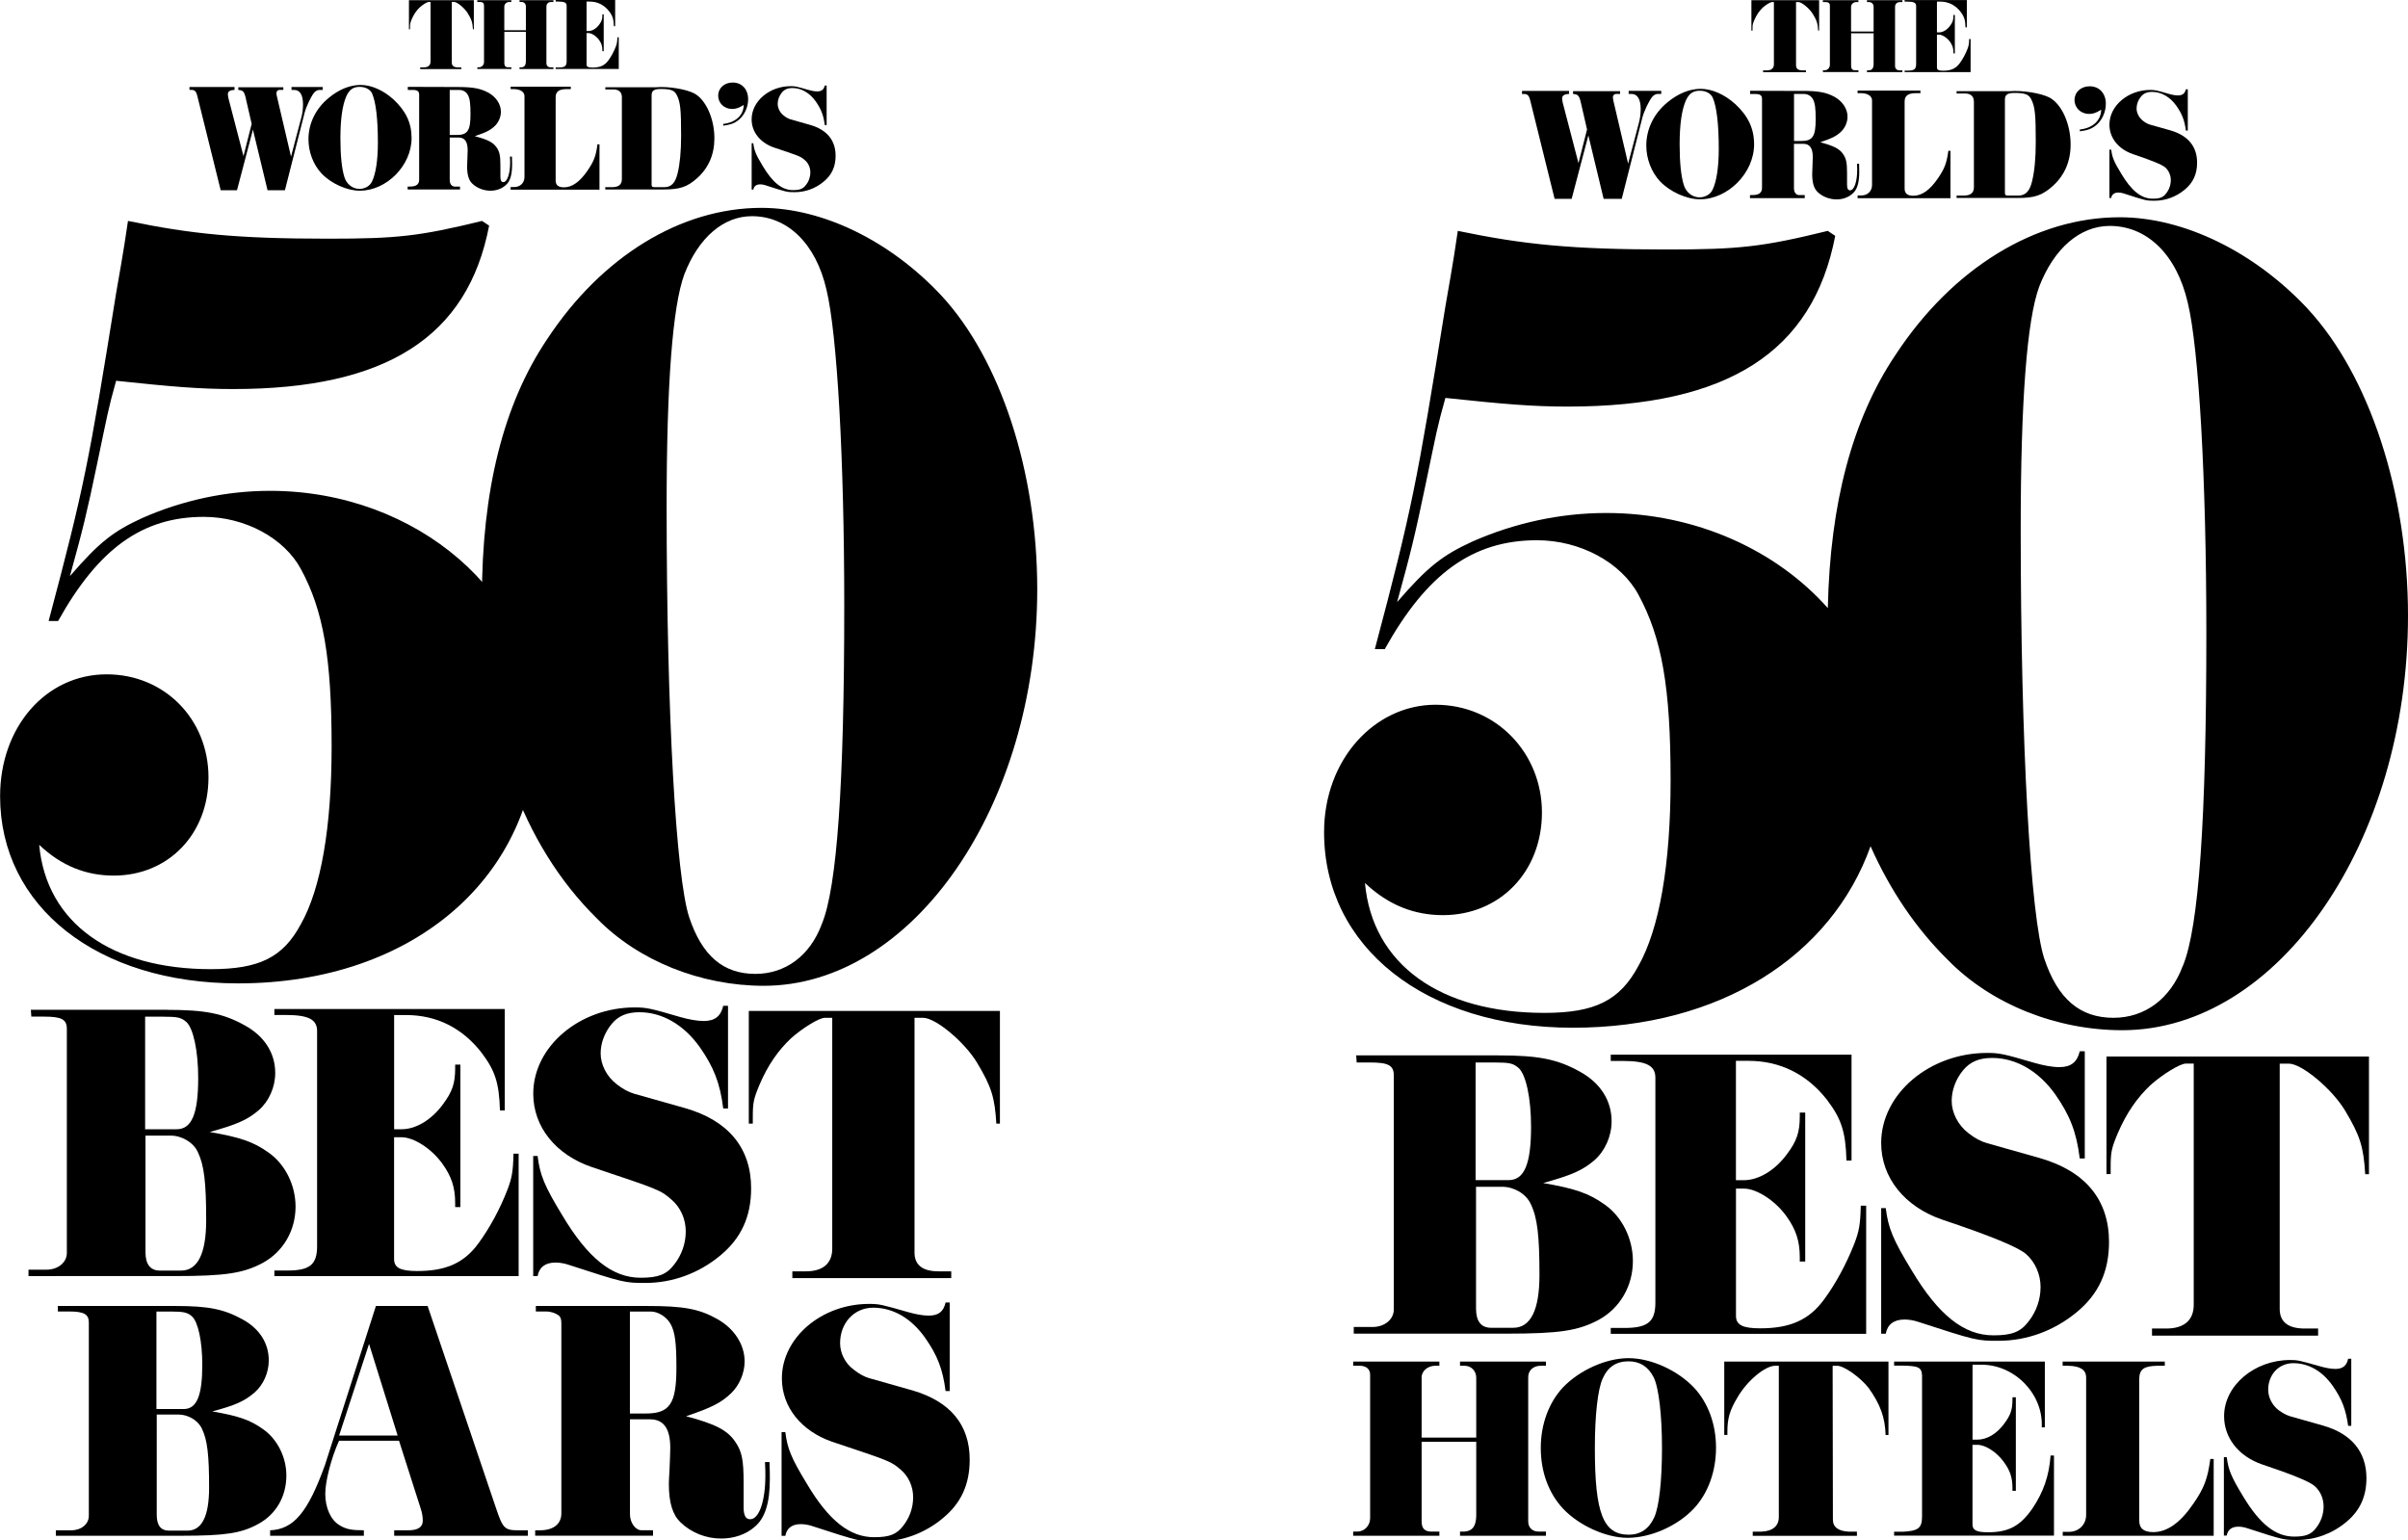
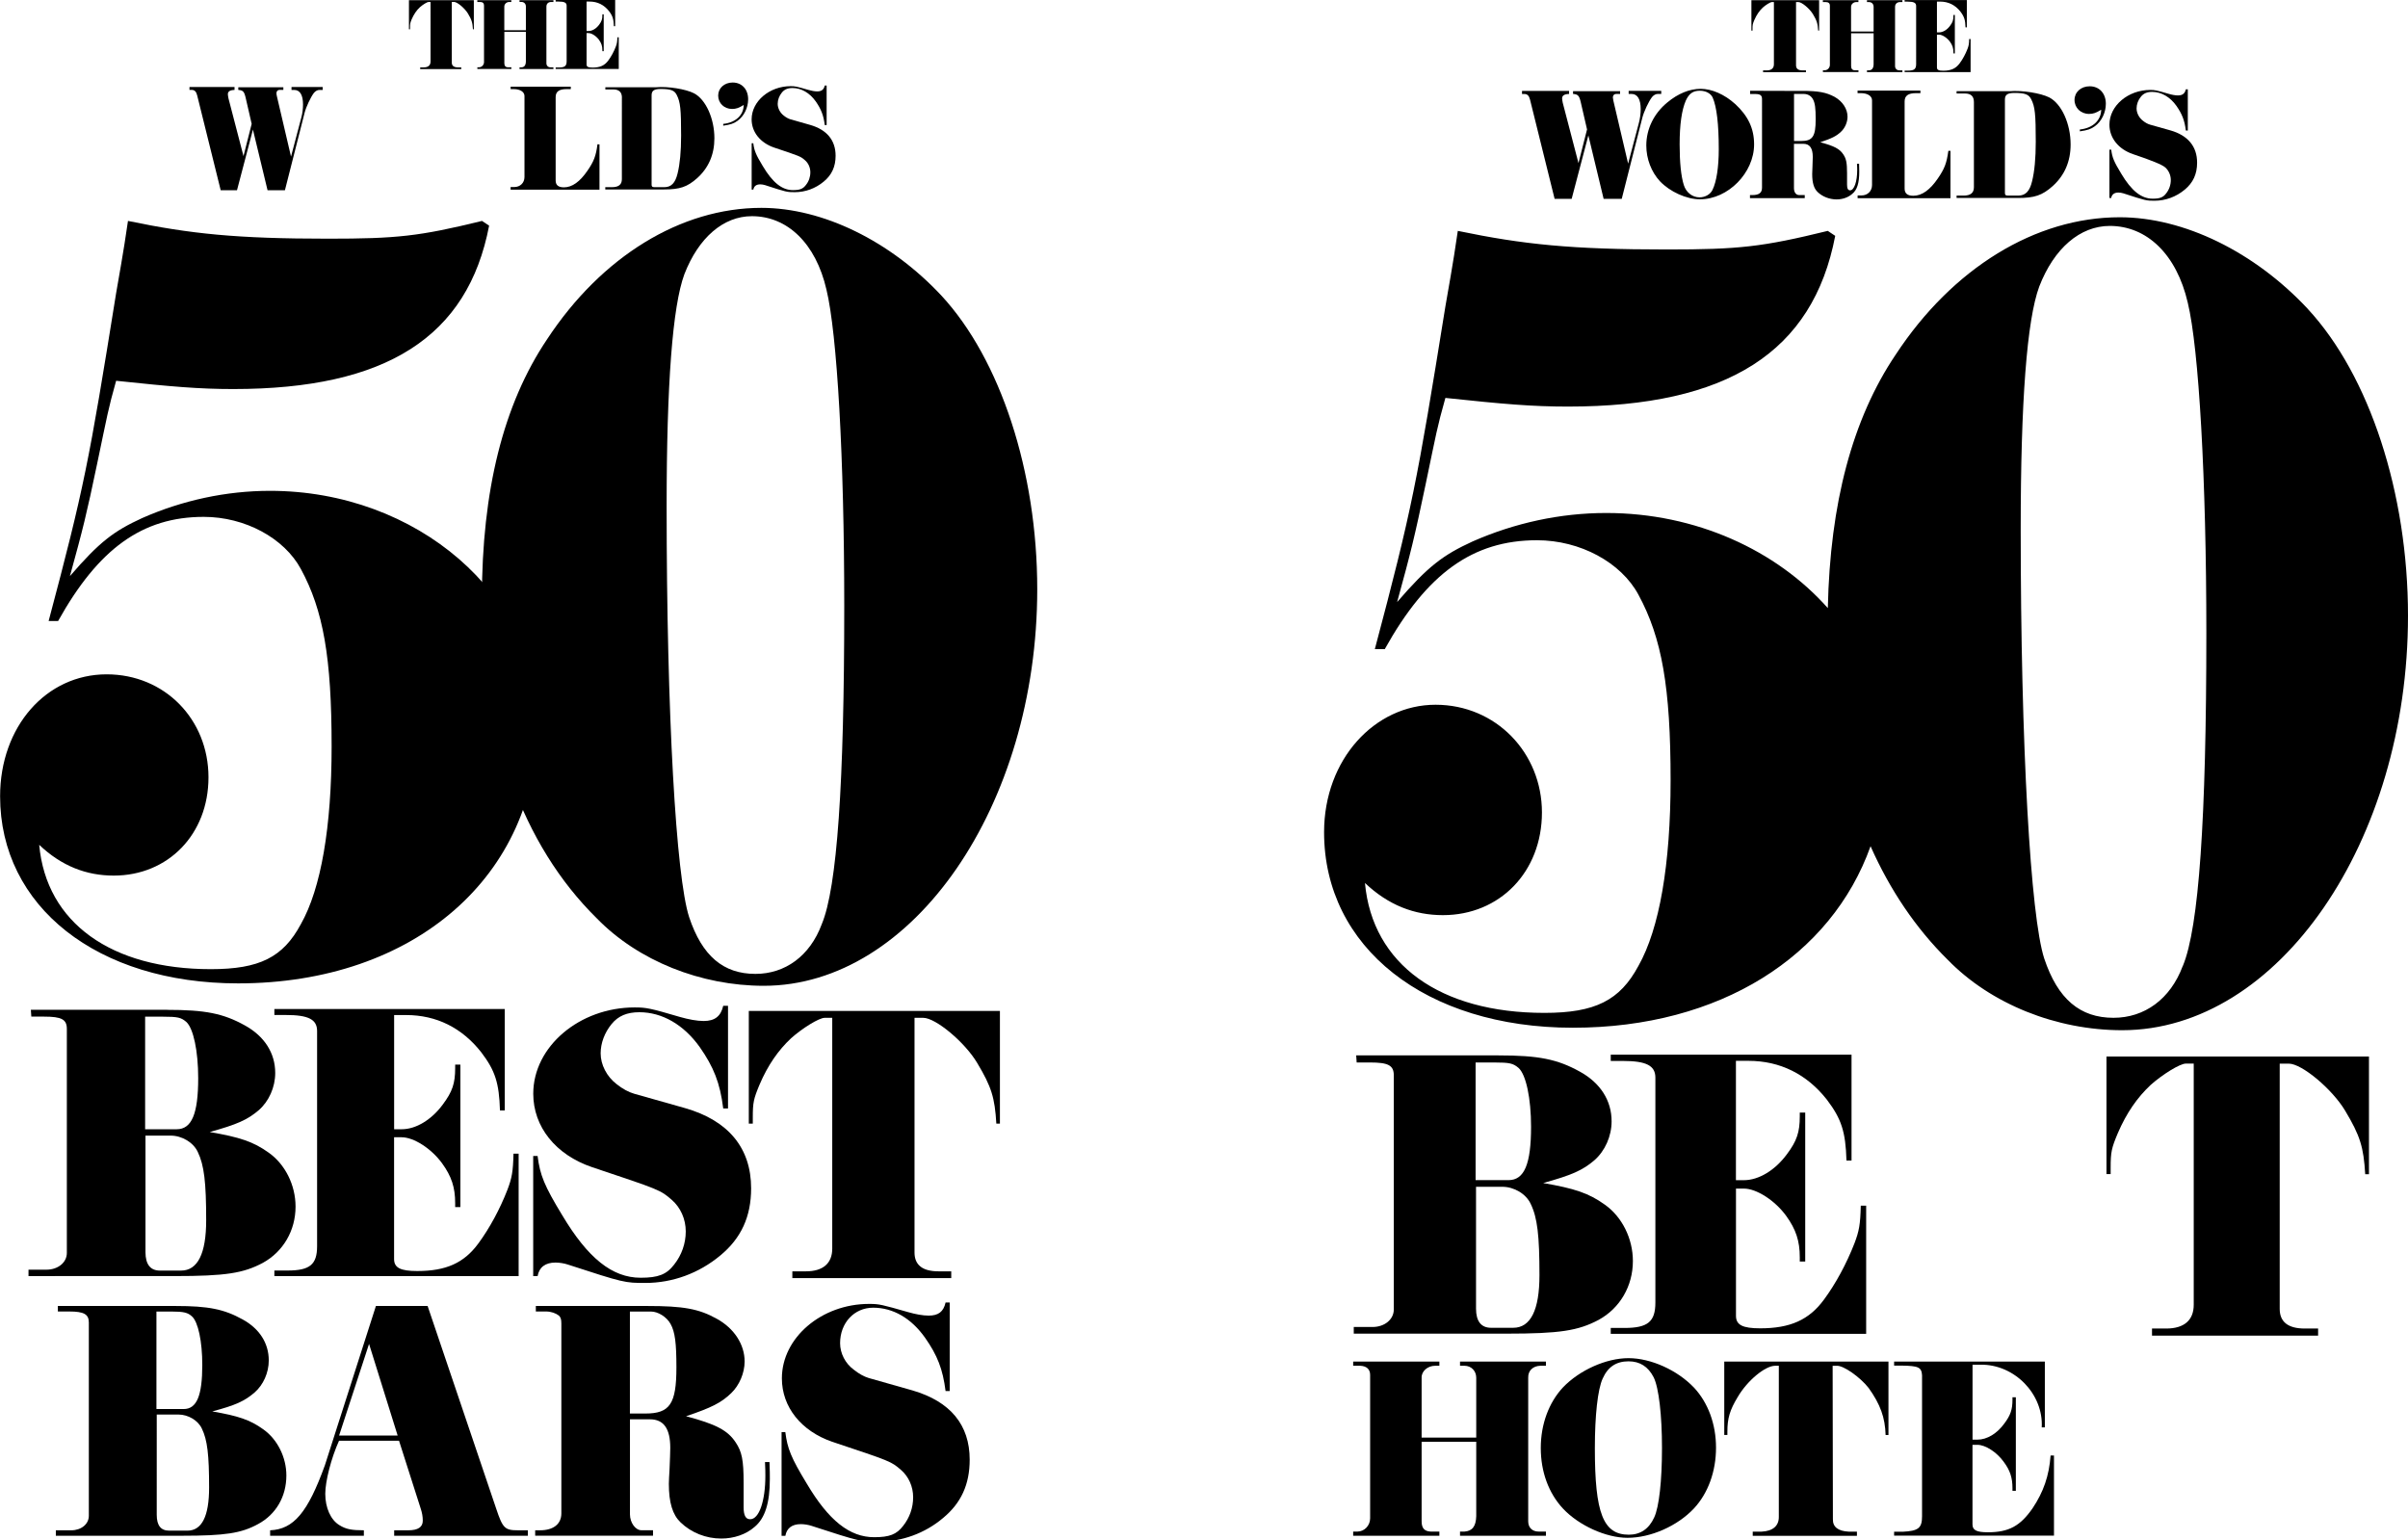
<svg xmlns="http://www.w3.org/2000/svg" version="1.1" id="Layer_1" x="0px" y="0px" viewBox="0 0 455.932 291.61" style="enable-background:new 0 0 455.932 291.61;" xml:space="preserve">
  <g>
    <path d="M436.952,58.48c-10.08-10.78-23.43-17.34-35.61-17.34c-15.94,0-31.63,9.61-42.41,26.01c-8.22,12.2-12.43,28.21-12.85,48   c-9.71-10.94-24.95-18.01-41.96-18.01c-8.67,0-17.33,1.88-25.3,5.39c-5.62,2.58-8.43,4.69-14.29,11.48   c2.58-9.38,3.28-12.19,5.39-22.26c2.11-10.08,2.11-10.55,3.75-16.4c11.02,1.17,16.41,1.64,23.2,1.64   c30.22,0,46.39-10.31,50.61-32.33l-1.41-0.94c-12.42,3.05-16.87,3.52-30.46,3.52c-18.04,0-27.18-0.94-39.59-3.52   c-0.94,6.56-1.88,11.48-2.35,14.3c-5.39,33.5-6.33,38.42-13.36,64.9h1.88c7.96-14.29,16.63-20.62,28.82-20.62   c8.2,0,15.93,4.21,19.21,10.31c4.45,8.2,6.09,17.57,6.09,35.14c0,15.93-2.11,28.12-6.09,35.15c-3.52,6.55-8.2,8.9-17.81,8.9   c-19.68,0-32.56-9.14-33.97-24.6c4.45,4.22,9.37,6.09,14.76,6.09c10.78,0,18.75-8.2,18.75-19.45s-8.67-20.39-20.15-20.39   c-11.48,0-21.1,10.32-21.1,24.14c0,21.79,19.21,37.02,47.1,37.02c27.89,0,48.94-13.56,56.37-34.37c3.68,8.29,8.57,15.54,14.6,21.49   c8.2,8.43,20.62,13.35,33.04,13.35c29.53,0,54.12-35.62,54.12-78.49c0-23.19-7.27-45.46-18.98-58.1V58.48z M413.292,182.9   c-2.35,6.32-7.27,9.83-13.12,9.83c-6.32,0-10.55-3.52-13.12-11.24c-2.58-7.97-4.45-40.07-4.45-81.3c0-24.14,1.17-39.6,3.51-45.93   c2.81-7.26,7.74-11.48,13.36-11.48c7.03,0,12.65,5.39,14.76,14.53c2.11,8.67,3.52,33.51,3.52,62.56c0,35.14-1.41,55.77-4.45,63.04   L413.292,182.9z" />
    <path d="M331.602,0.04h12.83v5.75h-0.18c-0.08-1.33-0.25-1.88-0.98-3.1c-0.64-1.06-2.12-2.3-2.76-2.3h-0.45v11.98   c0,0.63,0.41,0.96,1.22,0.96h0.66v0.34h-8.12v-0.34h0.7c0.88,0,1.35-0.41,1.35-1.16V0.39h-0.38c-0.29,0-1.15,0.53-1.72,1.04   c-0.65,0.61-1.18,1.37-1.61,2.37c-0.31,0.73-0.34,0.92-0.34,1.69V5.8h-0.21V0.04H331.602z" />
    <path d="M354.752,5.97V1.3c0-0.55-0.36-0.91-0.9-0.91h-0.36V0.04h6.71v0.35h-0.43c-0.58,0-0.96,0.35-0.96,0.91v11.23   c0,0.46,0.35,0.81,0.84,0.79h0.55v0.33h-6.71v-0.33h0.36c0.59,0,0.9-0.43,0.9-1.2V6.3h-4.26v6.22c0,0.51,0.25,0.79,0.72,0.79h0.67   v0.33h-6.73v-0.33h0.32c0.55,0,1-0.47,1-1.04V1.08c0-0.45-0.26-0.69-0.78-0.69h-0.55V0.04h6.73v0.35h-0.33   c-0.59-0.03-1.06,0.39-1.06,0.91v4.67h4.26H354.752z" />
    <path d="M372.402,5.18h-0.25c-0.04-1.41-0.25-2.04-0.96-2.98c-0.98-1.25-2.29-1.9-3.84-1.9h-0.61v5.83h0.39   c0.74,0,1.54-0.48,2.1-1.26c0.49-0.65,0.63-1.08,0.63-1.86V2.83h0.27v7.29h-0.27v-0.2c0-0.8-0.18-1.37-0.67-2.04   c-0.56-0.75-1.45-1.32-2.06-1.32h-0.39v6.22c0,0.45,0.33,0.61,1.19,0.61c1.47,0,2.39-0.41,3.12-1.41c0.58-0.78,1.11-1.76,1.49-2.76   c0.22-0.59,0.28-0.91,0.3-1.83h0.27v6.27h-12.49v-0.29h0.68c1.13,0,1.5-0.3,1.5-1.24V1.12c0-0.59-0.45-0.81-1.59-0.81h-0.59v-0.3   h11.78L372.402,5.18L372.402,5.18z" />
    <path d="M297.082,17.79c-0.91,0.03-1.31,0.31-1.31,0.85c0,0.18,0.06,0.52,0.12,0.82l2.98,11.43l1.62-6.38l-1.22-5.29   c-0.28-1.12-0.52-1.37-1.43-1.43v-0.52h8.91v0.52h-0.76c-0.37,0-0.61,0.27-0.61,0.66c0,0.12,0.04,0.37,0.09,0.59l2.8,11.95   l2.04-7.73c0.21-0.79,0.34-1.71,0.34-2.59c0-1.88-0.61-2.88-1.74-2.88h-0.54v-0.58h6.17v0.58h-0.67c-0.39,0-0.79,0.24-1.09,0.61   c-0.64,0.85-1.53,2.74-1.83,3.93l-3.89,15.32h-3.43l-2.89-12.01l-3.16,12.01h-3.23l-4.65-18.76c-0.18-0.76-0.52-1.09-1.06-1.09   h-0.46v-0.58h8.91v0.58L297.082,17.79z" />
    <path d="M328.532,19.68c2.46,2.28,3.59,4.66,3.59,7.66c0,5.39-4.93,10.4-10.25,10.4c-2.55,0-5.69-1.43-7.57-3.41   c-1.64-1.76-2.59-4.26-2.59-6.78c0-3.1,1.42-6.05,3.98-8.15c2.04-1.7,4.23-2.58,6.32-2.58s4.5,1.04,6.51,2.86 M319.182,19.07   c-0.76,1.77-1.16,4.5-1.16,8.27c0,3.41,0.27,6.05,0.79,7.69c0.43,1.4,1.62,2.34,2.98,2.34c1.07,0,2.07-0.58,2.46-1.43   c0.76-1.55,1.18-4.32,1.18-7.69c0-4.74-0.39-8.03-1.15-9.77c-0.36-0.79-1.3-1.3-2.43-1.3   C320.542,17.18,319.792,17.73,319.182,19.07" />
    <path d="M341.202,17.21c3.11,0,4.56,0.28,6.14,1.12c1.52,0.85,2.47,2.28,2.47,3.77c0,1.01-0.46,2.1-1.19,2.8   c-0.88,0.86-1.73,1.28-3.98,2.04c2.64,0.7,3.68,1.24,4.38,2.31c0.54,0.82,0.7,1.55,0.7,3.56v2.16c0,0.73,0.18,1.07,0.58,1.07   c0.76,0,1.34-1.64,1.34-3.83c0-0.09,0-0.76-0.04-1.21h0.4l0.03,1.49c0,2.16-0.39,3.47-1.34,4.23c-0.76,0.67-1.83,1.04-2.95,1.04   c-1.34,0-2.68-0.52-3.59-1.4c-0.7-0.67-1.03-1.73-1.03-3.41c0-0.25,0.03-0.85,0.05-1.34c0.03-0.7,0.06-1.58,0.06-1.89   c0-1.67-0.58-2.49-1.79-2.49h-1.77v8.4c0,0.79,0.39,1.31,1.01,1.31h1.03v0.58h-10.37v-0.58h0.43c1.28,0,1.85-0.43,1.85-1.4V18.77   c0-0.73-0.34-0.97-1.31-0.97h-0.94v-0.61l9.82,0.03L341.202,17.21z M339.682,26.7h1.37c2.15,0,2.73-0.86,2.73-4.11   c0-2.1-0.12-3.07-0.52-3.8c-0.33-0.63-0.97-1-1.73-1h-1.85C339.682,17.79,339.682,26.7,339.682,26.7z" />
    <path d="M369.302,28.56v8.97h-17.58v-0.52h0.73c1.15,0,2-0.81,2-1.97V19c0-0.82-0.85-1.36-2.1-1.36h-0.64v-0.48h11.9v0.48h-0.86   c-1.46,0-2.13,0.49-2.13,1.58V35.7c0,0.92,0.52,1.37,1.65,1.37c1.61,0,3.17-1.1,4.68-3.34c1.22-1.77,1.64-2.86,1.95-5.17   C368.902,28.56,369.302,28.56,369.302,28.56z" />
    <path d="M373.742,19.34c0-1.09-0.54-1.64-1.73-1.64h-1.55v-0.43h10.01c2.4-0.21,5.93,0.37,7.54,1.18c2.34,1.22,4.04,4.99,4.04,8.91   c0,3.22-1.15,5.87-3.43,7.91c-1.95,1.73-3.41,2.22-6.54,2.22h-11.62v-0.45h1.31c1.34,0,1.97-0.51,1.97-1.59L373.742,19.34   L373.742,19.34z M382.112,37.04c1.4,0,2.19-0.82,2.64-2.71c0.46-1.85,0.7-4.34,0.7-7.48c0-5.26-0.15-6.63-0.85-8.03   c-0.46-0.94-1.16-1.22-3.19-1.22c-1.31,0-1.8,0.34-1.8,1.25v17.67c0,0.39,0.12,0.51,0.52,0.51h1.98L382.112,37.04z" />
    <path d="M393.802,24.52c2.43-0.25,4.01-1.71,4.04-3.74c-1,0.61-1.52,0.79-2.31,0.79c-1.55,0-2.74-1.15-2.74-2.64   s1.22-2.59,2.87-2.59c1.82,0,3.06,1.34,3.06,3.31c0,1.67-0.81,3.35-2.09,4.26c-0.73,0.54-1.4,0.76-2.83,0.96v-0.36L393.802,24.52z" />
    <path d="M399.742,28.35c0.18,1.46,0.52,2.28,1.89,4.53c1.94,3.25,3.8,4.74,5.96,4.74c1.35,0,1.98-0.24,2.55-1   c0.58-0.73,0.88-1.61,0.88-2.53s-0.4-1.82-1.07-2.4c-0.58-0.507-2.607-1.34-6.08-2.5c-2.77-0.94-4.47-3.07-4.47-5.59   c0-3.59,3.53-6.57,7.73-6.57c0.87,0,1.18,0.06,3.46,0.73c0.64,0.19,1.28,0.31,1.79,0.31c0.86,0,1.31-0.37,1.49-1.16h0.37v7.81   h-0.37c-0.24-1.94-0.73-3.16-1.79-4.68c-1.21-1.7-2.86-2.64-4.6-2.64c-0.94,0-1.61,0.27-2.12,0.91c-0.52,0.63-0.82,1.43-0.82,2.22   c0,0.85,0.45,1.76,1.21,2.34c0.45,0.36,0.91,0.61,1.33,0.73l3.87,1.09c3.31,0.95,5.05,3.04,5.05,6.11c0,2.16-0.76,3.8-2.34,5.11   c-1.64,1.37-3.65,2.1-5.72,2.1c-1.55,0-1.61,0-5.9-1.4c-0.28-0.09-0.64-0.15-0.94-0.15c-0.79,0-1.24,0.36-1.37,1.03h-0.33v-9.15   h0.33L399.742,28.35z" />
    <path d="M283.732,199.85c7.59,0,11.14,0.71,15.41,3.08c3.87,2.13,6,5.46,6,9.4c0,2.84-1.26,5.61-3.23,7.35   c-2.29,1.97-4.35,2.84-9.72,4.34c5.92,1.03,8.61,1.89,11.69,4.11c3.23,2.29,5.29,6.4,5.29,10.66c0,4.74-2.45,8.93-6.48,11.14   c-3.87,2.05-7.34,2.61-17.46,2.61h-28.91v-1.26h3.55c2.29,0,4.03-1.43,4.03-3.32v-44.32c0-1.9-1.03-2.45-4.5-2.45h-2.53l-0.09-1.35   h26.94L283.732,199.85z M279.392,223.47h6.24c3,0,4.26-3.08,4.26-10.11c0-5.37-0.95-9.87-2.37-11.14   c-1.03-0.87-1.66-1.03-4.66-1.03h-3.47C279.392,201.19,279.392,223.47,279.392,223.47z M279.472,247.8c0,2.37,0.95,3.63,2.85,3.63   h4.19c3.31,0,4.97-3.39,4.97-9.96c0-7.5-0.39-10.9-1.66-13.5c-0.87-1.9-3.15-3.24-5.37-3.24h-4.98V247.8L279.472,247.8z" />
    <path d="M350.562,219.76h-0.95c-0.16-5.45-0.95-7.89-3.71-11.53c-3.79-4.82-8.85-7.35-14.85-7.35h-2.37v22.6h1.5   c2.84,0,5.93-1.9,8.14-4.9c1.9-2.53,2.45-4.19,2.45-7.19v-0.71h1.03v28.2h-1.03v-0.79c0-3.08-0.71-5.29-2.6-7.89   c-2.14-2.92-5.61-5.13-7.98-5.13h-1.5v24.09c0,1.74,1.27,2.37,4.58,2.37c5.68,0,9.25-1.58,12.09-5.45c2.21-3,4.27-6.8,5.77-10.66   c0.87-2.29,1.11-3.55,1.19-7.11h1.02v24.26h-48.36v-1.11h2.6c4.42,0,5.85-1.18,5.85-4.82v-42.58c0-2.29-1.74-3.16-6.16-3.16h-2.29   v-1.19h45.59v20.07L350.562,219.76z" />
-     <path d="M357.052,228.77c0.47,3.79,1.34,5.92,4.9,11.77c5.05,8.45,9.87,12.32,15.48,12.32c3.48,0,5.13-0.63,6.64-2.61   c1.5-1.89,2.29-4.19,2.29-6.56s-1.03-4.74-2.77-6.24c-1.527-1.313-6.79-3.473-15.79-6.48c-7.19-2.45-11.62-7.97-11.62-14.53   c0-9.33,9.17-17.06,20.06-17.06c2.3,0,3.08,0.16,9.01,1.9c1.66,0.47,3.32,0.79,4.66,0.79c2.21,0,3.39-0.95,3.87-3.01h0.95v20.31   h-0.95c-0.63-5.06-1.89-8.21-4.66-12.17c-3.16-4.42-7.43-6.87-11.93-6.87c-2.45,0-4.19,0.72-5.53,2.37   c-1.35,1.66-2.13,3.71-2.13,5.77c0,2.21,1.19,4.59,3.16,6.09c1.19,0.95,2.37,1.58,3.48,1.89l10.04,2.84   c8.61,2.46,13.11,7.9,13.11,15.88c0,5.61-1.98,9.88-6.08,13.27c-4.27,3.55-9.48,5.45-14.85,5.45c-4.04,0-4.19,0-15.33-3.63   c-0.71-0.24-1.66-0.4-2.45-0.4c-2.05,0-3.24,0.95-3.56,2.69h-0.87v-23.78L357.052,228.77L357.052,228.77z" />
    <path d="M398.852,200.06h49.69v22.29h-0.71c-0.31-5.14-0.95-7.27-3.79-12.01c-2.45-4.11-8.21-8.93-10.67-8.93h-1.73v46.45   c0,2.45,1.58,3.71,4.74,3.71h2.53v1.34h-31.45v-1.34h2.69c3.4,0,5.21-1.58,5.21-4.5V201.4h-1.5c-1.11,0-4.42,2.06-6.64,4.03   c-2.53,2.37-4.58,5.29-6.24,9.16c-1.19,2.84-1.35,3.55-1.35,6.55v1.19h-0.79v-22.29L398.852,200.06z" />
    <g>
      <path d="M256.212,290.02h0.79c1.34,0,2.42-1.14,2.42-2.52v-27.15c0-1.09-0.69-1.68-1.88-1.73h-1.33v-0.79h16.32v0.79h-0.79    c-1.43,0-2.62,1.04-2.57,2.27v11.33h10.34v-11.33c0-1.29-0.94-2.27-2.23-2.27h-0.84v-0.79h16.27v0.79h-1.09    c-1.38,0.05-2.32,0.94-2.27,2.27v27.2c0,1.19,0.79,1.93,1.98,1.93h1.38v0.79h-16.27v-0.79h0.84c1.48-0.1,2.18-0.99,2.23-2.92    v-14.09h-10.34v15.08c0,1.29,0.54,1.88,1.73,1.93h1.63v0.79h-16.32V290.02L256.212,290.02z" />
      <path d="M320.712,262.72c2.72,2.92,4.2,6.97,4.2,11.42s-1.48,8.61-4.2,11.52c-3.12,3.31-8.16,5.54-12.56,5.54    c-4.06,0-9.2-2.32-12.22-5.54c-2.72-2.92-4.2-6.97-4.2-11.47s1.53-8.61,4.2-11.47c3.12-3.26,8.16-5.54,12.41-5.54    s9.25,2.28,12.36,5.54H320.712z M303.452,261.04c-0.94,2.03-1.48,7.02-1.48,13.2c0,12.31,1.58,16.37,6.43,16.37    c2.18,0,3.81-1.09,4.8-3.26c0.94-1.98,1.48-7.02,1.48-13.15s-0.59-11.42-1.58-13.4c-1.04-2.03-2.62-3.02-4.75-3.02    C306.032,257.78,304.442,258.82,303.452,261.04L303.452,261.04z" />
      <path d="M326.452,257.83h31.11v13.9h-0.54c-0.1-3.31-0.99-5.79-3.21-8.9c-1.63-2.08-4.8-4.3-6.03-4.2h-0.79l0.05,29.03    c-0.05,1.48,0.99,2.27,2.97,2.37h1.58v0.79h-19.73v-0.79h1.68c2.13-0.1,3.31-1.09,3.26-2.87v-28.54h-0.69    c-1.88,0-5.24,2.77-7.07,5.88c-1.53,2.52-1.98,4.06-1.98,6.63v0.59h-0.59v-13.9L326.452,257.83z" />
      <path d="M358.642,257.83h28.53v12.46h-0.59c0.35-6.33-5.19-11.97-11.57-11.87h-1.53v14.19h0.94c1.78,0,3.71-1.14,5.09-3.07    c1.19-1.58,1.53-2.67,1.53-4.5v-0.45h0.64v17.71h-0.64v-0.5c0-1.98-0.45-3.36-1.63-4.95c-1.33-1.88-3.51-3.26-5-3.26h-0.94v15.08    c0,1.09,0.79,1.48,2.92,1.48c3.96,0,6.13-1.19,8.46-4.55c2.08-3.12,3.12-6.13,3.41-9.99h0.64v15.18h-30.27v-0.74h1.63    c2.97-0.15,3.66-0.69,3.66-2.92v-26.71c-0.1-1.53-0.69-1.78-3.86-1.83h-1.43v-0.79L358.642,257.83z" />
-       <path d="M391.732,290.07c1.88,0,3.26-1.38,3.26-3.21v-26.11c-0.05-1.38-1.14-2.08-3.41-2.13h-1.04v-0.79h19.34v0.79h-1.38    c-2.57,0.05-3.41,0.64-3.46,2.47v26.8c0,1.53,0.84,2.23,2.67,2.23c2.62,0,5.14-1.78,7.62-5.44c1.98-2.87,2.67-4.65,3.17-8.41h0.64    v14.54h-28.58v-0.74h1.19H391.732z" />
-       <path d="M421.612,275.93c0.3,2.37,0.84,3.71,3.07,7.37c3.17,5.29,6.18,7.67,9.69,7.67c2.18,0,3.21-0.4,4.15-1.63    c0.94-1.19,1.43-2.62,1.43-4.06c0-1.58-0.64-2.97-1.73-3.91c-0.953-0.827-4.25-2.18-9.89-4.06c-4.45-1.53-7.22-5-7.22-9.15    c0-5.79,5.74-10.63,12.51-10.63c1.43,0,1.78,0.1,5.64,1.19c1.04,0.3,2.08,0.5,2.92,0.5c1.38,0,2.13-0.59,2.42-1.93h0.59V270h-0.59    c-0.44-3.12-1.19-5.09-2.92-7.57c-1.98-2.82-4.6-4.3-7.47-4.3c-2.72,0-4.75,2.13-4.75,5.04c0,1.43,0.74,2.92,1.98,3.86    c0.74,0.54,1.48,0.94,2.13,1.14l6.28,1.78c5.39,1.53,8.21,4.99,8.21,9.94c0,3.51-1.24,6.18-3.81,8.31    c-2.67,2.23-5.93,3.41-9.3,3.41c-2.52,0-2.62,0-9.59-2.27c-0.45-0.15-1.04-0.25-1.53-0.25c-1.29,0-2.03,0.59-2.22,1.68h-0.54    v-14.84L421.612,275.93L421.612,275.93z" />
    </g>
  </g>
  <g>
    <path d="M92.609,42.732c-4.031,21.07-19.504,30.937-48.425,30.937c-6.495,0-11.653-0.449-22.197-1.566   c-1.566,5.607-1.566,6.055-3.591,15.693c-2.015,9.637-2.684,12.331-5.158,21.299c5.607-6.495,8.29-8.52,13.677-10.994   c7.622-3.362,15.912-5.158,24.212-5.158c27.804,0,50.669,19.733,50.669,43.945c0,28.921-23.315,49.323-56.715,49.323   c-26.677,0-45.063-14.566-45.063-35.426c0-13.219,8.749-23.095,20.172-23.095c10.994,0,19.284,8.52,19.284,19.504   c0,10.764-7.622,18.606-17.937,18.606c-5.158,0-9.866-1.786-14.117-5.826c1.347,14.795,13.677,23.544,32.503,23.544   c9.198,0,13.677-2.245,17.039-8.52c3.811-6.724,5.826-18.386,5.826-33.64c0-16.81-1.566-25.779-5.826-33.62   c-3.142-5.826-10.545-9.866-18.386-9.866c-11.662,0-19.953,6.055-27.575,19.723H9.207c6.734-25.32,7.631-30.029,12.78-62.083   c0.449-2.693,1.347-7.402,2.245-13.677c11.882,2.464,20.621,3.362,37.89,3.362c12.999,0,17.259-0.449,29.141-3.362L92.609,42.732z" />
    <path d="M178.236,55.961c11.204,12.101,18.157,33.401,18.157,55.598c0,41.032-23.534,75.111-51.787,75.111   c-11.882,0-23.764-4.709-31.615-12.78c-14.126-13.907-21.748-35.206-21.748-60.536c0-20.411,4.04-36.772,12.34-49.103   c10.315-15.693,25.33-24.891,40.583-24.891C155.819,39.37,168.589,45.646,178.236,55.961 M129.582,51.921   c-2.245,6.056-3.362,20.85-3.362,43.945c0,39.447,1.786,70.173,4.26,77.795c2.464,7.393,6.504,10.755,12.55,10.755   c5.607,0,10.315-3.362,12.56-9.408c2.913-6.953,4.26-26.686,4.26-60.316c0-27.794-1.347-51.558-3.372-59.858   c-2.015-8.749-7.393-13.897-14.117-13.897C136.984,40.937,132.276,44.977,129.582,51.921" />
    <path d="M77.432,0.038h12.283V5.54h-0.172c-0.076-1.27-0.239-1.796-0.936-2.97c-0.611-1.012-2.025-2.206-2.636-2.206h-0.43v11.481   c0,0.602,0.392,0.917,1.165,0.917h0.63v0.325h-7.775v-0.325h0.669c0.841,0,1.289-0.392,1.289-1.108V0.373h-0.372   c-0.277,0-1.098,0.506-1.643,0.993c-0.63,0.583-1.127,1.309-1.547,2.264c-0.296,0.697-0.325,0.879-0.325,1.614V5.54h-0.201V0.038z" />
    <path d="M99.572,5.721v-4.48c0-0.525-0.344-0.879-0.86-0.879h-0.344V0.038h6.418v0.334h-0.411c-0.564,0-0.917,0.334-0.917,0.879   v10.745c0,0.439,0.334,0.774,0.802,0.755h0.525v0.315h-6.418v-0.315h0.344c0.564,0,0.86-0.411,0.86-1.156V6.027h-4.078v5.96   c0,0.487,0.239,0.755,0.688,0.755h0.64v0.315h-6.438v-0.315h0.306c0.525,0,0.955-0.449,0.955-0.993V1.032   c0-0.43-0.248-0.659-0.745-0.659h-0.525V0.038h6.438v0.334h-0.315c-0.564-0.029-1.012,0.372-1.012,0.879v4.47H99.572z" />
    <path d="M116.468,4.957h-0.239c-0.038-1.347-0.239-1.958-0.917-2.846c-0.936-1.194-2.187-1.815-3.668-1.815h-0.583v5.578h0.372   c0.707,0,1.471-0.458,2.015-1.203c0.468-0.63,0.602-1.032,0.602-1.777V2.713h0.258v6.972h-0.258V9.494   c0-0.764-0.172-1.309-0.64-1.958c-0.535-0.726-1.385-1.27-1.977-1.27h-0.372v5.95c0,0.43,0.315,0.583,1.137,0.583   c1.404,0,2.283-0.392,2.98-1.347c0.554-0.745,1.06-1.681,1.423-2.636c0.21-0.564,0.267-0.869,0.296-1.757h0.258v5.998h-11.949   V12.78h0.649c1.079,0,1.433-0.296,1.433-1.184V1.07c0-0.564-0.43-0.774-1.519-0.774h-0.564V0h11.271v4.957H116.468z" />
    <path d="M44.394,17.03c-0.879,0.029-1.251,0.296-1.251,0.812c0,0.172,0.057,0.497,0.115,0.783l2.846,10.936l1.547-6.103   l-1.165-5.062c-0.267-1.079-0.497-1.309-1.366-1.366v-0.506h8.529v0.497h-0.726c-0.353,0-0.583,0.258-0.583,0.64   c0,0.124,0.038,0.353,0.086,0.564l2.674,11.433l1.948-7.393c0.21-0.755,0.325-1.633,0.325-2.474c0-1.805-0.583-2.76-1.662-2.76   h-0.516v-0.554H61.1v0.554h-0.64c-0.372,0-0.755,0.229-1.041,0.583c-0.611,0.812-1.461,2.627-1.748,3.754l-3.725,14.661H50.66   l-2.77-11.49l-3.018,11.49h-3.085l-4.451-17.956c-0.172-0.726-0.497-1.051-1.022-1.051h-0.439v-0.554h8.529v0.564H44.394z" />
-     <path d="M74.5,18.826c2.35,2.187,3.429,4.451,3.429,7.335c0,5.158-4.709,9.952-9.809,9.952c-2.445,0-5.444-1.366-7.24-3.267   c-1.576-1.681-2.474-4.069-2.474-6.485c0-2.97,1.366-5.798,3.811-7.803c1.948-1.624,4.05-2.474,6.056-2.474   C70.336,16.094,72.571,17.087,74.5,18.826 M65.56,18.253c-0.726,1.691-1.108,4.308-1.108,7.908c0,3.267,0.258,5.788,0.755,7.364   c0.411,1.347,1.547,2.245,2.856,2.245c1.022,0,1.977-0.554,2.359-1.366c0.735-1.48,1.127-4.136,1.127-7.364   c0-4.537-0.373-7.679-1.098-9.341c-0.344-0.755-1.251-1.251-2.331-1.251C66.868,16.438,66.143,16.973,65.56,18.253" />
-     <path d="M86.611,16.476c2.97,0,4.355,0.267,5.874,1.079c1.452,0.812,2.359,2.187,2.359,3.61c0,0.965-0.439,2.006-1.137,2.674   c-0.841,0.821-1.662,1.223-3.811,1.948c2.531,0.669,3.515,1.194,4.183,2.206c0.516,0.783,0.669,1.49,0.669,3.41v2.063   c0,0.697,0.172,1.022,0.554,1.022c0.735,0,1.289-1.576,1.289-3.668c0-0.086,0-0.726-0.038-1.165h0.382l0.029,1.423   c0,2.063-0.372,3.314-1.28,4.04c-0.726,0.64-1.748,0.993-2.818,0.993c-1.28,0-2.56-0.497-3.438-1.337   c-0.669-0.64-0.984-1.662-0.984-3.257c0-0.239,0.029-0.812,0.048-1.28c0.029-0.669,0.057-1.509,0.057-1.805   c0-1.605-0.554-2.388-1.71-2.388H85.15v8.033c0,0.755,0.372,1.251,0.965,1.251h0.984v0.554h-9.914V35.33h0.411   c1.223,0,1.767-0.411,1.767-1.337V17.956c0-0.697-0.325-0.926-1.251-0.926h-0.898v-0.583L86.611,16.476z M85.159,25.559h1.309   c2.063,0,2.617-0.821,2.617-3.935c0-2.006-0.115-2.942-0.497-3.639c-0.315-0.611-0.926-0.955-1.662-0.955H85.15v8.529H85.159z" />
    <path d="M113.507,27.326v8.587H96.678v-0.497h0.707c1.098,0,1.92-0.783,1.92-1.891V18.186c0-0.783-0.812-1.309-2.006-1.309h-0.611   v-0.468h11.385v0.468h-0.821c-1.394,0-2.044,0.468-2.044,1.519v15.769c0,0.879,0.497,1.309,1.576,1.309   c1.538,0,3.028-1.051,4.48-3.2c1.165-1.691,1.576-2.732,1.862-4.948H113.507z" />
    <path d="M117.758,18.51c0-1.041-0.525-1.576-1.652-1.576h-1.49v-0.411h9.398h0.172c2.302-0.21,5.673,0.353,7.211,1.137   c2.235,1.165,3.868,4.776,3.868,8.529c0,3.076-1.108,5.616-3.286,7.565c-1.863,1.652-3.257,2.12-6.256,2.12h-11.118v-0.43h1.251   c1.28,0,1.891-0.487,1.891-1.519V18.51H117.758z M125.762,35.445c1.337,0,2.092-0.783,2.531-2.598   c0.439-1.767,0.669-4.155,0.669-7.154c0-5.034-0.143-6.342-0.812-7.679c-0.439-0.898-1.108-1.165-3.056-1.165   c-1.251,0-1.719,0.325-1.719,1.194v16.906c0,0.373,0.115,0.487,0.497,0.487h1.891V35.445z" />
    <path d="M136.946,23.458c2.331-0.239,3.84-1.633,3.868-3.582c-0.955,0.583-1.452,0.755-2.206,0.755   c-1.49,0-2.627-1.098-2.627-2.531c0-1.423,1.175-2.474,2.741-2.474c1.738,0,2.932,1.28,2.932,3.171c0,1.595-0.783,3.2-2.006,4.078   c-0.697,0.516-1.337,0.726-2.713,0.926v-0.344H136.946z" />
    <path d="M142.629,27.126c0.172,1.394,0.497,2.178,1.805,4.336c1.853,3.114,3.639,4.537,5.702,4.537   c1.289,0,1.891-0.229,2.445-0.955c0.564-0.697,0.85-1.538,0.85-2.416c0-0.898-0.382-1.748-1.022-2.292   c-0.841-0.726-0.841-0.726-5.817-2.388c-2.646-0.898-4.279-2.942-4.279-5.349c0-3.429,3.381-6.285,7.393-6.285   c0.831,0,1.127,0.057,3.314,0.697c0.611,0.181,1.223,0.296,1.719,0.296c0.821,0,1.251-0.353,1.423-1.108h0.353v7.479h-0.353   c-0.229-1.853-0.697-3.028-1.71-4.48c-1.165-1.633-2.741-2.531-4.394-2.531c-0.898,0-1.538,0.258-2.025,0.869   c-0.497,0.611-0.783,1.366-0.783,2.12c0,0.812,0.43,1.691,1.165,2.245c0.43,0.344,0.869,0.583,1.27,0.697l3.696,1.051   c3.171,0.907,4.833,2.904,4.833,5.845c0,2.063-0.726,3.639-2.245,4.89c-1.566,1.309-3.496,2.006-5.473,2.006   c-1.48,0-1.538,0-5.645-1.337c-0.267-0.086-0.621-0.143-0.907-0.143c-0.755,0-1.184,0.344-1.309,0.993h-0.315v-8.778H142.629z" />
    <path d="M31.624,191.226c7.259,0,10.659,0.678,14.747,2.951c3.696,2.044,5.74,5.225,5.74,8.997c0,2.722-1.203,5.368-3.095,7.03   c-2.197,1.882-4.164,2.722-9.303,4.155c5.664,0.984,8.233,1.805,11.185,3.926c3.095,2.197,5.062,6.122,5.062,10.201   c0,4.537-2.34,8.539-6.208,10.659c-3.696,1.958-7.03,2.493-16.705,2.493H5.397v-1.213h3.4c2.197,0,3.859-1.366,3.859-3.171v-42.408   c0-1.815-0.984-2.34-4.308-2.34H5.931l-0.086-1.289h25.779V191.226z M27.47,213.834h5.979c2.865,0,4.078-2.951,4.078-9.675   c0-5.139-0.907-9.446-2.264-10.659c-0.984-0.831-1.595-0.984-4.46-0.984h-3.324v21.318H27.47z M27.546,237.12   c0,2.264,0.907,3.477,2.722,3.477h4.012c3.171,0,4.757-3.247,4.757-9.532c0-7.173-0.382-10.43-1.586-12.923   c-0.831-1.815-3.018-3.104-5.139-3.104h-4.766C27.546,215.037,27.546,237.12,27.546,237.12z" />
    <path d="M95.57,210.281h-0.907c-0.153-5.215-0.907-7.555-3.553-11.032c-3.629-4.613-8.462-7.039-14.212-7.039h-2.273v21.624h1.433   c2.722,0,5.673-1.815,7.784-4.69c1.815-2.426,2.34-4.002,2.34-6.877v-0.678h0.984v26.982h-0.984v-0.755   c0-2.951-0.678-5.062-2.493-7.555c-2.044-2.799-5.368-4.909-7.641-4.909h-1.433v23.057c0,1.662,1.213,2.273,4.384,2.273   c5.435,0,8.844-1.509,11.567-5.215c2.12-2.875,4.088-6.504,5.521-10.201c0.831-2.187,1.06-3.4,1.137-6.81h0.974v23.19H51.949v-1.06   h2.493c4.231,0,5.597-1.137,5.597-4.613v-40.746c0-2.197-1.662-3.028-5.893-3.028h-2.197v-1.137H95.57   C95.57,191.064,95.57,210.281,95.57,210.281z" />
    <path d="M101.788,218.896c0.458,3.629,1.28,5.664,4.69,11.261c4.833,8.09,9.446,11.796,14.814,11.796   c3.324,0,4.909-0.602,6.352-2.493c1.433-1.815,2.197-4.012,2.197-6.275c0-2.34-0.984-4.537-2.646-5.979   c-2.187-1.882-2.187-1.882-15.11-6.199c-6.877-2.34-11.118-7.631-11.118-13.907c0-8.93,8.768-16.333,19.198-16.333   c2.197,0,2.951,0.153,8.615,1.815c1.586,0.449,3.171,0.755,4.46,0.755c2.111,0,3.247-0.907,3.696-2.875h0.907v19.437h-0.907   c-0.602-4.842-1.815-7.861-4.46-11.643c-3.028-4.231-7.106-6.581-11.414-6.581c-2.34,0-4.012,0.688-5.291,2.273   c-1.289,1.595-2.044,3.553-2.044,5.521c0,2.12,1.137,4.384,3.028,5.826c1.137,0.907,2.264,1.509,3.324,1.815l9.599,2.713   c8.233,2.35,12.541,7.565,12.541,15.196c0,5.368-1.891,9.456-5.817,12.703c-4.078,3.4-9.074,5.215-14.203,5.215   c-3.859,0-4.012,0-14.671-3.477c-0.678-0.229-1.595-0.382-2.34-0.382c-1.968,0-3.104,0.907-3.4,2.569h-0.831v-22.751H101.788z" />
    <path d="M141.779,191.436h47.546v21.328h-0.678c-0.296-4.919-0.907-6.953-3.629-11.49c-2.34-3.935-7.861-8.539-10.21-8.539h-1.652   v44.452c0,2.34,1.509,3.553,4.537,3.553h2.416v1.28h-30.086v-1.28h2.569c3.247,0,4.986-1.519,4.986-4.308v-43.697h-1.433   c-1.06,0-4.231,1.968-6.352,3.859c-2.416,2.264-4.384,5.062-5.97,8.768c-1.137,2.722-1.289,3.4-1.289,6.266v1.146h-0.755V191.436z" />
    <g>
      <path d="M10.564,289.776h2.932c1.891,0,3.324-1.175,3.324-2.741v-36.6c0-1.566-0.917-2.092-3.715-2.092h-2.149v-1.041H33.21    c6.266,0,9.198,0.592,12.722,2.541c3.2,1.757,4.957,4.499,4.957,7.765c0,2.35-1.041,4.632-2.674,6.065    c-1.891,1.633-3.591,2.416-8.023,3.591c4.89,0.85,7.116,1.566,9.656,3.391c2.674,1.891,4.374,5.282,4.374,8.739    c0,3.983-1.958,7.374-5.349,9.198c-3.2,1.757-6.266,2.216-14.422,2.216H10.573v-1.032H10.564z M29.619,266.815h5.158    c2.483,0,3.524-2.541,3.524-8.348c0-4.441-0.783-8.157-1.958-9.198c-0.783-0.716-1.566-0.917-3.849-0.917h-2.875V266.815z     M29.676,286.844c0,2.025,0.783,2.999,2.35,2.999h3.458c2.741,0,4.107-2.741,4.107-8.157c0-6.199-0.325-9.007-1.366-11.156    c-0.716-1.566-2.607-2.674-4.441-2.674h-4.107C29.676,267.856,29.676,286.844,29.676,286.844z" />
      <path d="M51.147,289.776c4.441-0.191,7.116-3.324,10.373-12.331l9.656-30.144h9.79l12.98,38.367    c1.242,3.715,1.633,4.107,4.107,4.107h1.891v1.041H74.634v-1.041h2.674c1.824,0,2.741-0.592,2.741-1.824    c0-0.783-0.134-1.5-0.392-2.283l-4.107-12.856H64.194c-1.5,3.324-2.607,7.698-2.607,10.048c0,2.674,1.041,4.957,2.674,5.941    c1.242,0.783,2.35,0.974,4.632,0.974v1.041H51.147V289.776z M75.293,271.839l-5.416-17.355l-5.673,17.355H75.293z" />
      <path d="M101.32,289.776h0.917c2.541,0,4.05-1.175,4.05-3.2v-35.951c0-0.85-0.134-1.175-0.458-1.5    c-0.592-0.458-1.5-0.783-2.416-0.783h-1.958v-1.041h21.07c6.848,0,9.79,0.525,13.181,2.416c3.324,1.824,5.282,4.89,5.282,8.09    c0,2.149-0.974,4.499-2.541,5.998c-1.891,1.824-3.715,2.741-8.548,4.374c5.673,1.5,7.899,2.674,9.398,4.957    c1.175,1.757,1.5,3.324,1.5,7.631v4.632c0,1.566,0.392,2.283,1.242,2.283c1.7,0,2.875-3.458,2.875-8.224    c0-0.191,0-1.633-0.067-2.608h0.85c0.067,1.5,0.067,2.541,0.067,3.2c0,4.565-0.917,7.44-2.875,9.074    c-1.633,1.433-3.916,2.216-6.333,2.216c-2.875,0-5.673-1.108-7.698-3.066c-1.5-1.433-2.216-3.715-2.216-7.307    c0-0.458,0.067-1.757,0.134-2.808c0.067-1.5,0.134-3.391,0.134-3.983c0-3.658-1.242-5.416-3.849-5.416h-3.782v18.004    c0,1.566,1.041,2.999,2.149,2.999h2.216v1.041h-22.312v-1.032H101.32z M119.267,267.665h2.932c4.632,0,5.874-1.824,5.874-8.739    c0-4.565-0.258-6.724-1.108-8.224c-0.716-1.309-2.35-2.35-3.715-2.35h-3.983C119.267,248.352,119.267,267.665,119.267,267.665z" />
      <path d="M148.694,271.18c0.392,3.133,1.108,4.89,4.04,9.723c4.174,7.049,8.157,10.182,12.789,10.182    c2.875,0,4.241-0.525,5.482-2.149c1.242-1.566,1.891-3.458,1.891-5.416c0-2.025-0.85-3.916-2.283-5.158    c-1.891-1.633-1.891-1.633-13.047-5.349c-5.874-2.025-9.523-6.59-9.523-12.006c0-7.698,7.507-14.098,16.505-14.098    c1.958,0,2.416,0.134,7.44,1.566c1.366,0.392,2.741,0.649,3.849,0.649c1.824,0,2.808-0.716,3.2-2.483h0.783v16.772h-0.783    c-0.525-4.174-1.566-6.781-3.849-10.048c-2.607-3.715-6.065-5.74-9.857-5.74c-3.591,0-6.266,2.875-6.266,6.724    c0,1.891,0.974,3.849,2.607,5.024c0.974,0.783,1.958,1.309,2.808,1.566l8.29,2.35c7.173,2.092,10.831,6.523,10.831,13.114    c0,4.699-1.633,8.224-5.024,11.032c-3.458,2.932-7.832,4.499-12.264,4.499c-3.324,0-3.458,0-12.655-2.999    c-0.583-0.191-1.366-0.325-2.025-0.325c-1.7,0-2.674,0.783-2.932,2.216h-0.716v-19.637h0.707V271.18z" />
    </g>
  </g>
</svg>